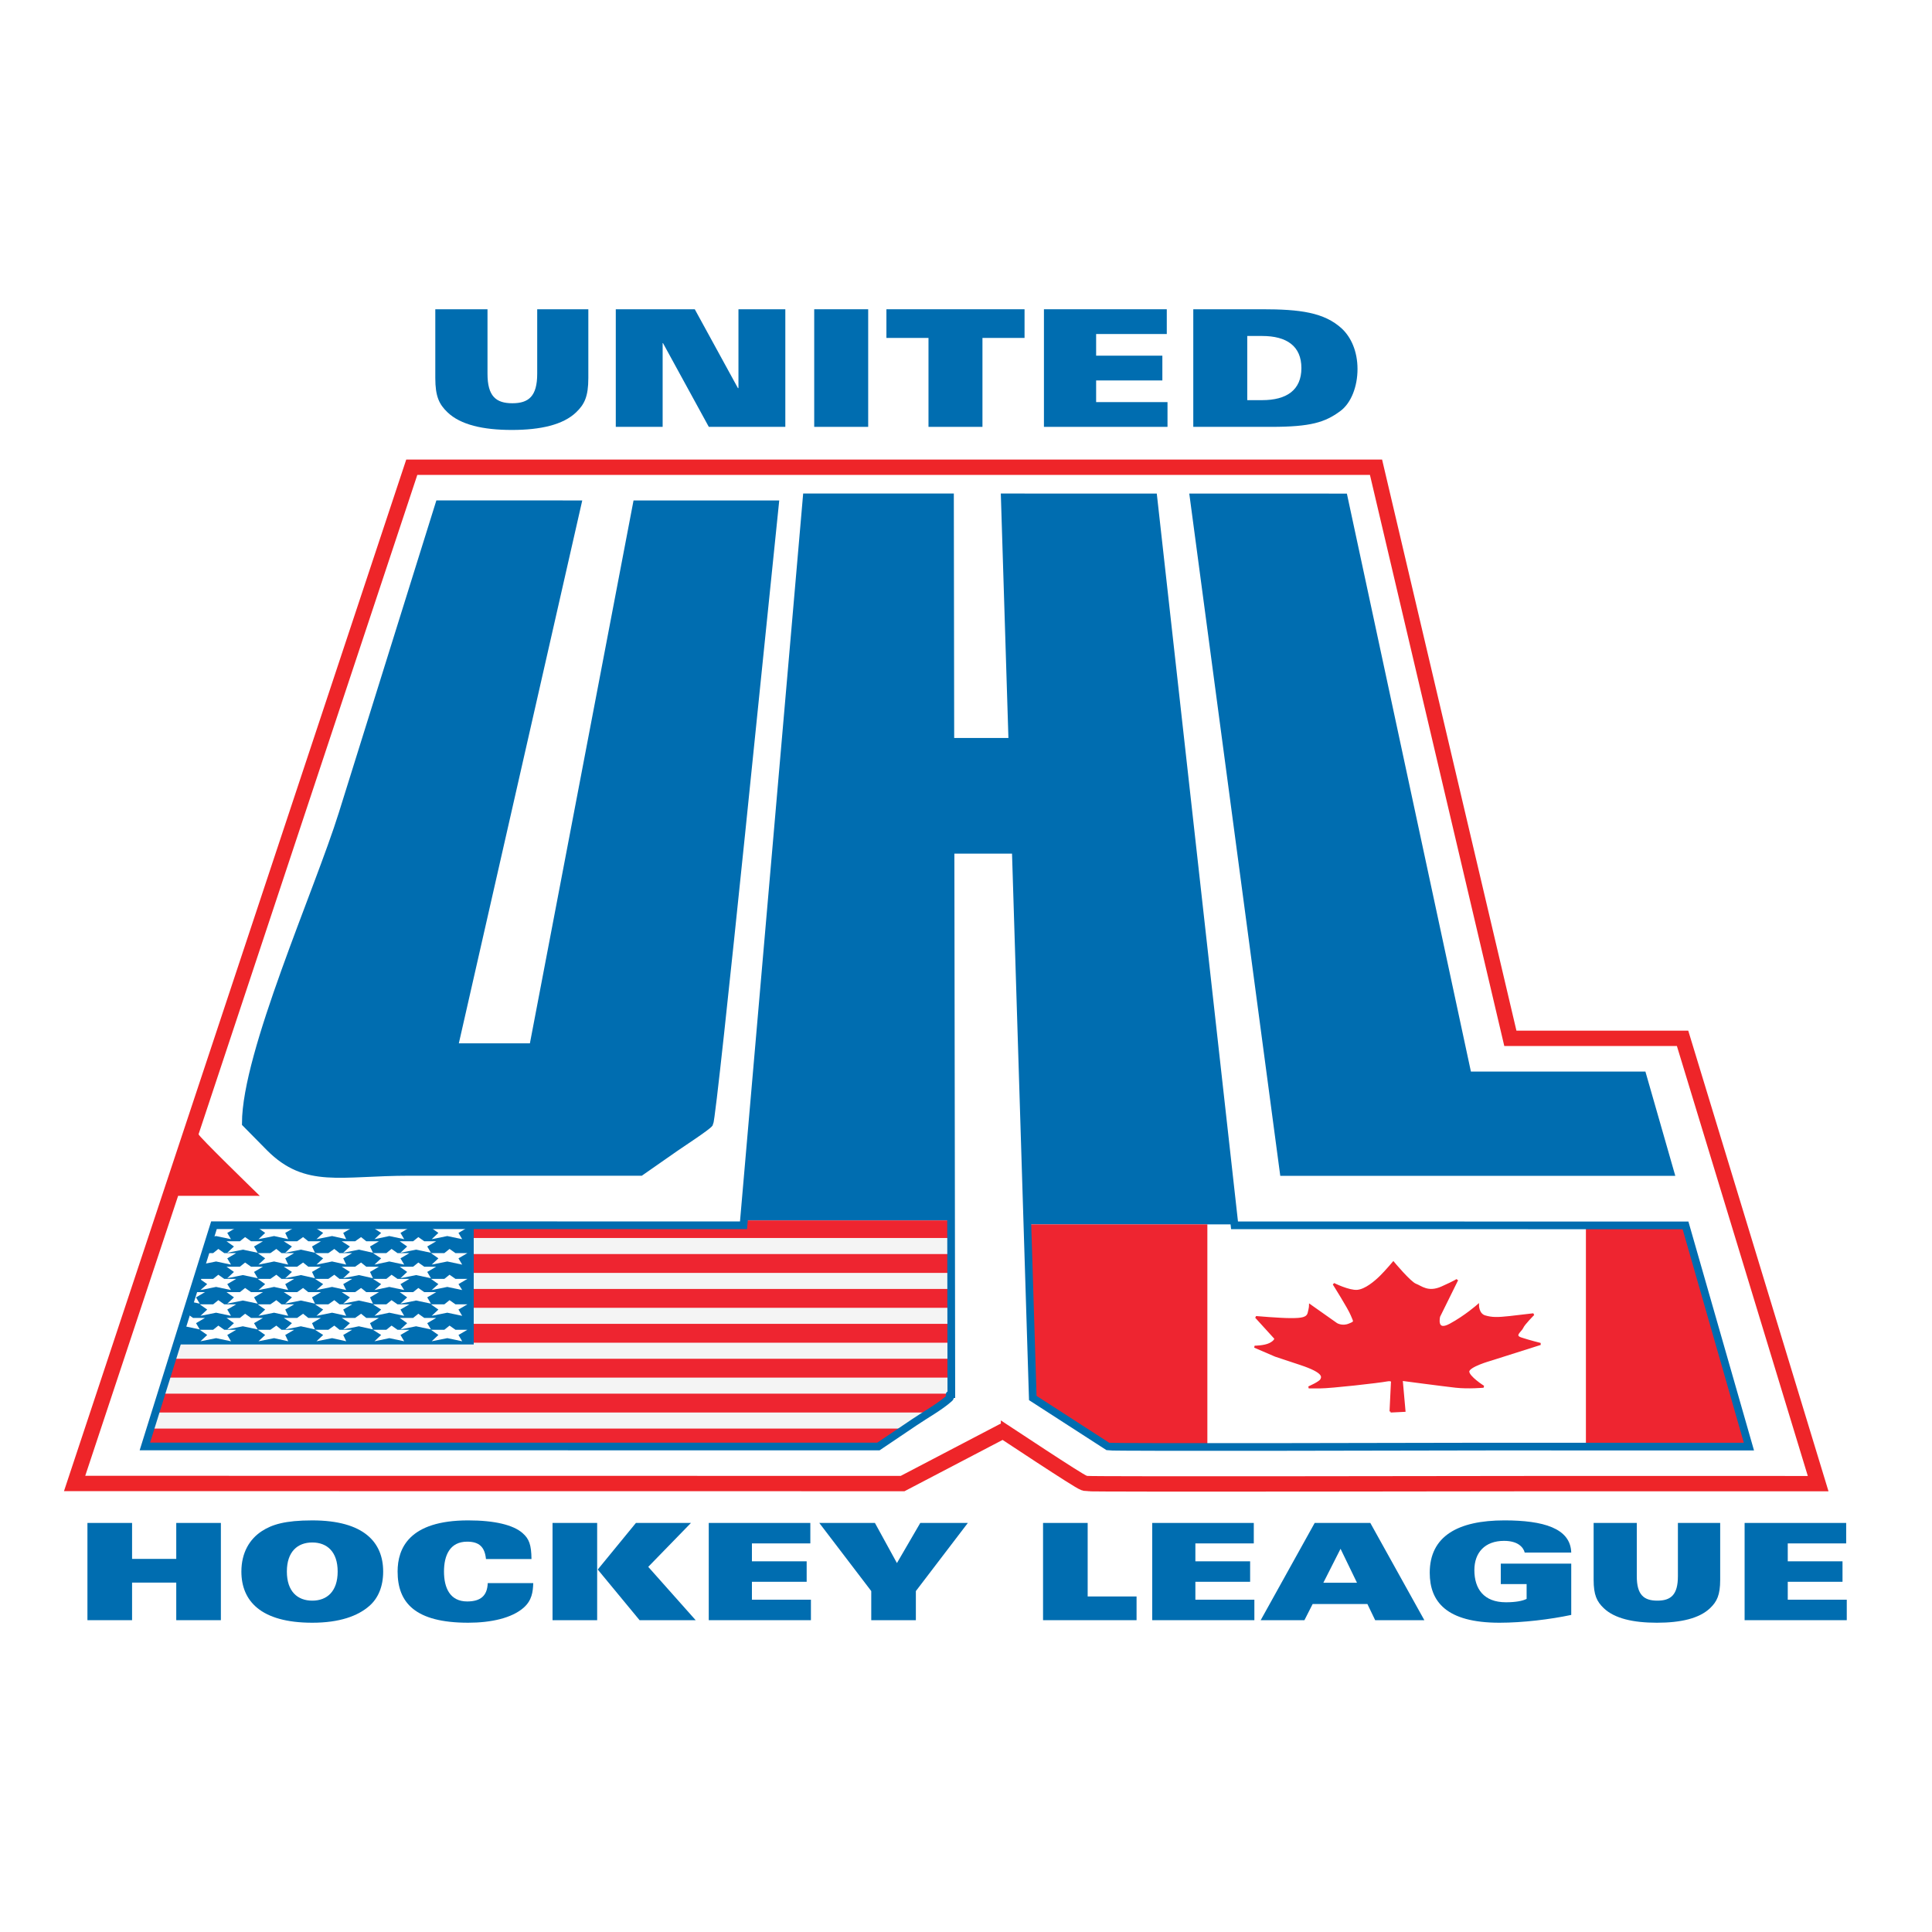
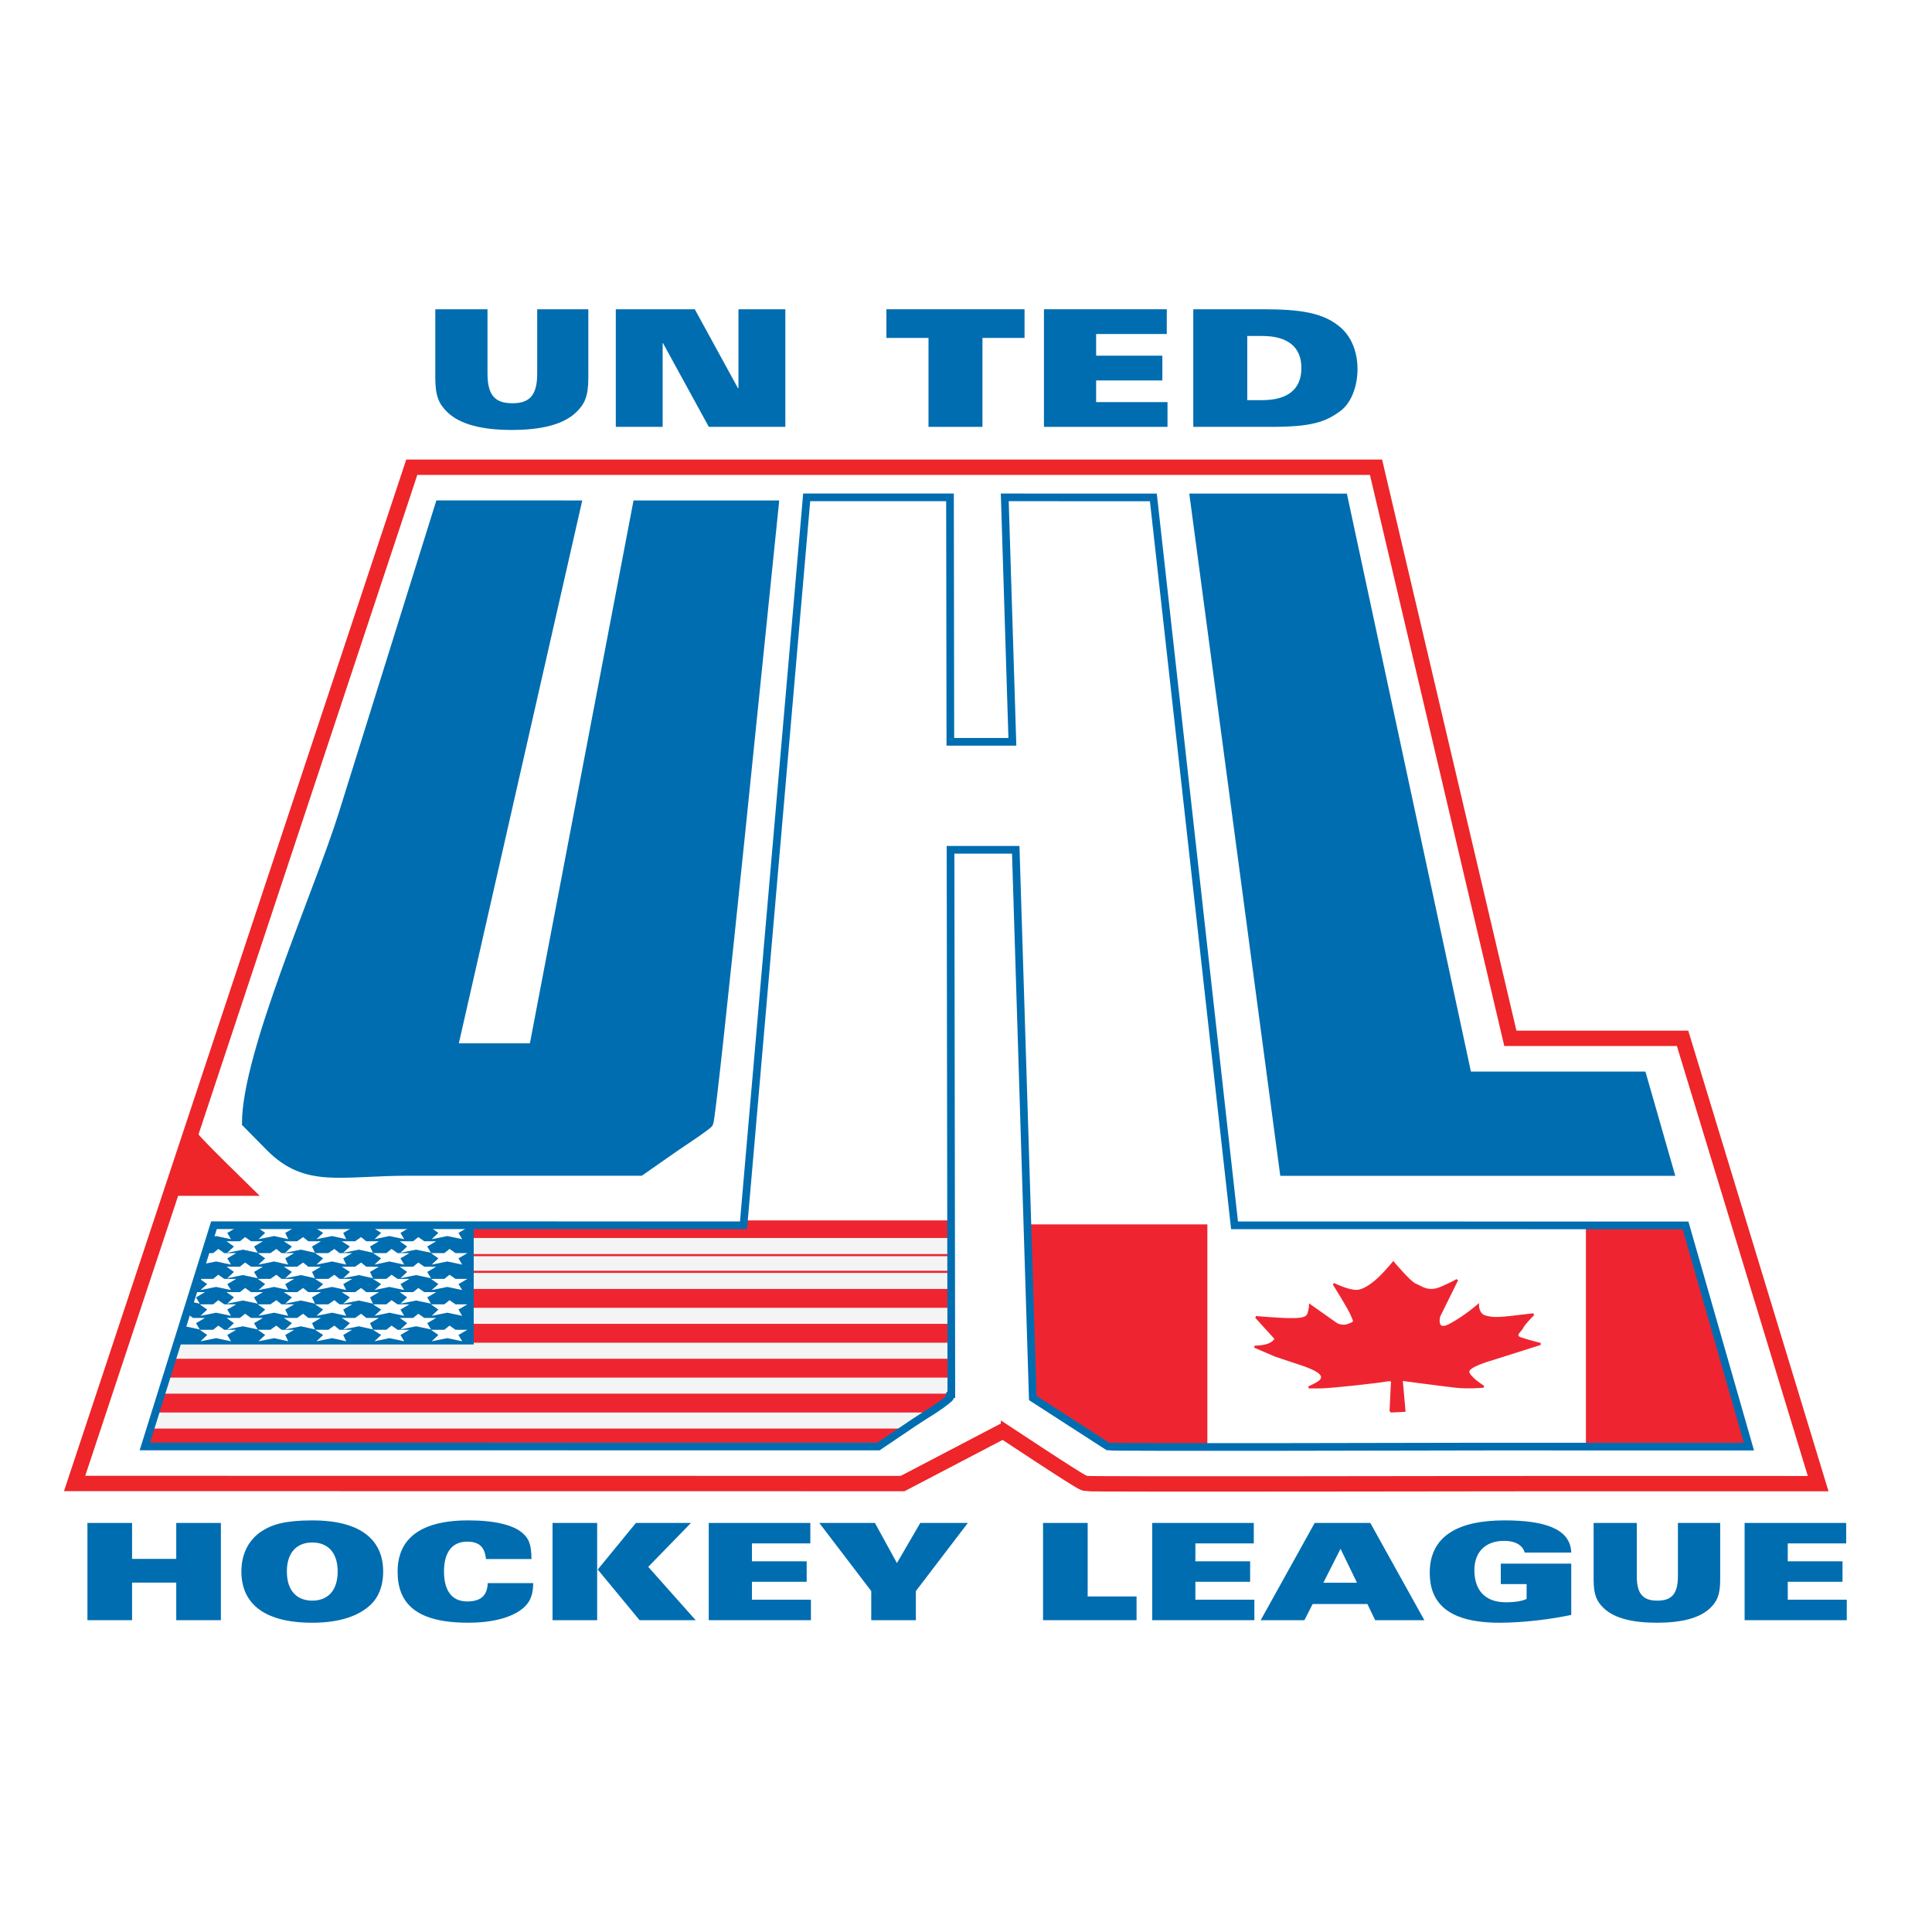
<svg xmlns="http://www.w3.org/2000/svg" version="1.0" id="Layer_1" x="0px" y="0px" width="192.756px" height="192.756px" viewBox="0 0 192.756 192.756" enable-background="new 0 0 192.756 192.756" xml:space="preserve">
  <g>
    <polygon fill-rule="evenodd" clip-rule="evenodd" fill="#FFFFFF" points="0,0 192.756,0 192.756,192.756 0,192.756 0,0  " />
    <path fill-rule="evenodd" clip-rule="evenodd" fill="#EE2529" stroke="#EE2529" stroke-width="3.061" stroke-miterlimit="2.613" d="   M136.679,47.38l13.404,56.981l17.221,0.001l13.061,42.896l-26.674-0.002c-4.212,0-44.896,0.078-45.234-0.005   c-0.402-0.099-7.67-4.928-8.604-5.537l0.005,0.31l-9.993,5.226l-26.247-0.003l-55.114-0.006L41.636,47.38H136.679L136.679,47.38z" />
    <path fill-rule="evenodd" clip-rule="evenodd" fill="#FFFFFF" d="M136.679,47.38l13.404,56.981l17.221,0.001l13.061,42.896   l-26.674-0.002c-4.212,0-44.896,0.078-45.234-0.005c-0.402-0.099-7.67-4.928-8.604-5.537l0.005,0.31l-9.993,5.226l-26.247-0.003   l-55.114-0.006l9.267-27.931l8.146,0.001c-0.645-0.632-6.106-5.937-6.106-6.146L41.636,47.38H136.679L136.679,47.38z" />
    <polygon fill-rule="evenodd" clip-rule="evenodd" fill="#006DB0" stroke="#006DB0" stroke-width="0.765" stroke-miterlimit="2.613" points="   166.638,116.934 163.875,107.293 146.443,107.291 134.069,49.628 119.091,49.626 128.067,116.929 166.638,116.934  " />
    <path fill-rule="evenodd" clip-rule="evenodd" fill="#006DB0" stroke="#006DB0" stroke-width="0.765" stroke-miterlimit="2.613" d="   M77.319,50.316c-0.619,5.838-6.17,61.222-6.542,61.765c-0.224,0.327-2.878,2.052-3.401,2.422l-3.465,2.418l-23.031-0.002   c-6.972,0-10.294,1.256-13.97-2.422l-2.387-2.422c0-7.006,7.214-23.093,9.647-30.881l9.647-30.884l13.795,0.002l-12.313,54.162   l7.885,0.002l10.34-54.163L77.319,50.316L77.319,50.316z" />
-     <path fill-rule="evenodd" clip-rule="evenodd" fill="#006DB0" d="M87.638,144.319l-25.913-0.003l-47.271-0.005l6.894-22.072   l52.832,0.006l6.303-72.626l7.142,0.002l7.156,0.001l0.036,24.387h3.093l3.094,0.001l-0.759-24.388l7.412,0.002l7.412,0   l8.101,72.626l44.994,0.006l6.326,22.072l-25.877-0.003c-3.649,0-37.648,0.1-38.072-0.004l-7.501-4.842l-1.7-54.693h-3.255h-3.251   l0.08,54.31c-0.381,0-0.02,0.251-0.165,0.382c-0.945,0.86-2.379,1.644-3.521,2.42L87.638,144.319L87.638,144.319z" />
    <path fill-rule="evenodd" clip-rule="evenodd" fill="#F4F4F4" d="M74.224,121.758h20.664l0.025,17.339   c-0.381,0-0.02,0.251-0.165,0.382c-0.945,0.86-2.379,1.644-3.521,2.42l-3.588,2.421l-25.913-0.003l-47.271-0.005l6.894-22.072   l52.832,0.006L74.224,121.758L74.224,121.758z" />
    <polygon fill-rule="evenodd" clip-rule="evenodd" fill="#EE2530" points="94.89,123.408 20.984,123.408 21.349,122.239    74.181,122.245 74.224,121.758 94.888,121.758 94.89,123.408  " />
    <line fill="none" stroke="#EE2530" stroke-width="0.214" stroke-miterlimit="2.613" x1="94.89" y1="123.408" x2="20.984" y2="123.408" />
-     <polygon fill-rule="evenodd" clip-rule="evenodd" fill="#EE2530" points="20.417,125.224 94.893,125.224 94.895,126.891    19.896,126.891 20.417,125.224  " />
    <path fill="none" stroke="#EE2530" stroke-width="0.214" stroke-miterlimit="2.613" d="M20.417,125.224h74.476 M94.895,126.891   H19.896" />
    <polygon fill-rule="evenodd" clip-rule="evenodd" fill="#EE2530" points="19.33,128.706 94.897,128.706 94.9,130.373    18.809,130.373 19.33,128.706  " />
    <path fill="none" stroke="#EE2530" stroke-width="0.214" stroke-miterlimit="2.613" d="M19.33,128.706h75.567 M94.9,130.373   H18.809" />
    <polygon fill-rule="evenodd" clip-rule="evenodd" fill="#EE2530" points="18.242,132.188 94.903,132.188 94.905,133.856    17.721,133.856 18.242,132.188  " />
    <path fill="none" stroke="#EE2530" stroke-width="0.214" stroke-miterlimit="2.613" d="M18.242,132.188h76.661 M94.905,133.856   H17.721" />
    <polygon fill-rule="evenodd" clip-rule="evenodd" fill="#EE2530" points="17.153,135.671 94.908,135.671 94.911,137.337    16.634,137.337 17.153,135.671  " />
    <path fill="none" stroke="#EE2530" stroke-width="0.214" stroke-miterlimit="2.613" d="M17.153,135.671h77.754 M94.911,137.337   H16.634" />
    <path fill-rule="evenodd" clip-rule="evenodd" fill="#EE2530" d="M16.066,139.153H94.74c-0.037,0.082,0.111,0.233,0.008,0.325   c-0.511,0.466-1.163,0.91-1.837,1.341H15.546L16.066,139.153L16.066,139.153z" />
    <path fill="none" stroke="#EE2530" stroke-width="0.214" stroke-miterlimit="2.613" d="M16.066,139.153H94.74 M92.911,140.819   H15.546" />
    <polygon fill-rule="evenodd" clip-rule="evenodd" fill="#EE2530" points="14.979,142.636 90.135,142.636 87.663,144.303    14.458,144.303 14.979,142.636  " />
    <path fill="none" stroke="#EE2530" stroke-width="0.214" stroke-miterlimit="2.613" d="M14.979,142.636h75.156 M87.663,144.303   H14.458" />
    <polygon fill-rule="evenodd" clip-rule="evenodd" fill="#006DB0" points="47.264,122.242 47.264,134.139 17.632,134.139    21.349,122.239 47.264,122.242  " />
    <polygon fill-rule="evenodd" clip-rule="evenodd" fill="#FFFFFF" points="21.571,122.239 21.275,122.478 20.975,123.438    21.561,123.32 23.044,123.634 22.674,123.008 23.564,122.485 22.376,122.485 22.026,122.239 21.571,122.239  " />
    <polygon fill-rule="evenodd" clip-rule="evenodd" fill="#FFFFFF" points="27.326,122.24 26.976,122.485 25.714,122.485    26.456,123.008 25.789,123.634 27.346,123.32 28.755,123.634 28.458,123.008 29.349,122.485 28.088,122.485 27.782,122.24    27.326,122.24  " />
    <polygon fill-rule="evenodd" clip-rule="evenodd" fill="#FFFFFF" points="33.11,122.241 32.761,122.485 31.426,122.485    32.242,123.008 31.574,123.634 33.132,123.32 34.541,123.634 34.244,123.008 35.134,122.485 33.874,122.485 33.569,122.241    33.11,122.241  " />
    <polygon fill-rule="evenodd" clip-rule="evenodd" fill="#FFFFFF" points="38.851,122.241 38.546,122.485 37.211,122.485    38.027,123.008 37.36,123.634 38.843,123.32 40.327,123.634 39.955,123.008 40.845,122.485 39.659,122.485 39.311,122.241    38.851,122.241  " />
    <polygon fill-rule="evenodd" clip-rule="evenodd" fill="#FFFFFF" points="44.635,122.242 44.332,122.485 42.996,122.485    43.738,123.008 43.07,123.634 44.628,123.32 46.112,123.634 45.741,123.008 46.631,122.485 45.443,122.485 45.097,122.242    44.635,122.242  " />
    <polygon fill-rule="evenodd" clip-rule="evenodd" fill="#FFFFFF" points="21.783,124.606 21.265,125.024 20.479,125.024    20.38,125.341 20.672,125.545 20.169,126.015 20.129,126.146 21.561,125.857 23.044,126.172 22.674,125.545 23.564,125.024    22.376,125.024 21.783,124.606  " />
    <polygon fill-rule="evenodd" clip-rule="evenodd" fill="#FFFFFF" points="27.569,124.606 26.976,125.024 25.714,125.024    26.456,125.545 25.789,126.172 27.346,125.857 28.755,126.172 28.458,125.545 29.349,125.024 28.088,125.024 27.569,124.606  " />
    <polygon fill-rule="evenodd" clip-rule="evenodd" fill="#FFFFFF" points="33.354,124.606 32.761,125.024 31.426,125.024    32.242,125.545 31.574,126.172 33.132,125.857 34.541,126.172 34.244,125.545 35.134,125.024 33.874,125.024 33.354,124.606  " />
    <polygon fill-rule="evenodd" clip-rule="evenodd" fill="#FFFFFF" points="39.065,124.606 38.546,125.024 37.211,125.024    38.027,125.545 37.36,126.172 38.843,125.857 40.327,126.172 39.955,125.545 40.845,125.024 39.659,125.024 39.065,124.606  " />
    <polygon fill-rule="evenodd" clip-rule="evenodd" fill="#FFFFFF" points="44.851,124.606 44.332,125.024 42.996,125.024    43.738,125.545 43.07,126.172 44.628,125.857 46.112,126.172 45.741,125.545 46.631,125.024 45.443,125.024 44.851,124.606  " />
    <polygon fill-rule="evenodd" clip-rule="evenodd" fill="#FFFFFF" points="21.783,127.18 21.265,127.596 19.929,127.596    20.672,128.118 20.002,128.709 21.561,128.396 23.044,128.709 22.674,128.118 23.564,127.596 22.376,127.596 21.783,127.18  " />
    <polygon fill-rule="evenodd" clip-rule="evenodd" fill="#FFFFFF" points="27.569,127.18 26.976,127.596 25.714,127.596    26.456,128.118 25.789,128.709 27.346,128.396 28.755,128.709 28.458,128.118 29.349,127.596 28.088,127.596 27.569,127.18  " />
    <polygon fill-rule="evenodd" clip-rule="evenodd" fill="#FFFFFF" points="33.354,127.18 32.761,127.596 31.426,127.596    32.242,128.118 31.574,128.709 33.132,128.396 34.541,128.709 34.244,128.118 35.134,127.596 33.874,127.596 33.354,127.18  " />
    <polygon fill-rule="evenodd" clip-rule="evenodd" fill="#FFFFFF" points="39.065,127.18 38.546,127.596 37.211,127.596    38.027,128.118 37.36,128.709 38.843,128.396 40.327,128.709 39.955,128.118 40.845,127.596 39.659,127.596 39.065,127.18  " />
    <polygon fill-rule="evenodd" clip-rule="evenodd" fill="#FFFFFF" points="44.851,127.18 44.332,127.596 42.996,127.596    43.738,128.118 43.07,128.709 44.628,128.396 46.112,128.709 45.741,128.118 46.631,127.596 45.443,127.596 44.851,127.18  " />
    <polygon fill-rule="evenodd" clip-rule="evenodd" fill="#FFFFFF" points="21.783,129.717 21.265,130.135 19.929,130.135    20.672,130.655 20.002,131.281 21.561,130.968 23.044,131.281 22.674,130.655 23.564,130.135 22.376,130.135 21.783,129.717  " />
    <polygon fill-rule="evenodd" clip-rule="evenodd" fill="#FFFFFF" points="27.569,129.717 26.976,130.135 25.714,130.135    26.456,130.655 25.789,131.281 27.346,130.968 28.755,131.281 28.458,130.655 29.349,130.135 28.088,130.135 27.569,129.717  " />
    <polygon fill-rule="evenodd" clip-rule="evenodd" fill="#FFFFFF" points="33.354,129.717 32.761,130.135 31.426,130.135    32.242,130.655 31.574,131.281 33.132,130.968 34.541,131.281 34.244,130.655 35.134,130.135 33.874,130.135 33.354,129.717  " />
    <polygon fill-rule="evenodd" clip-rule="evenodd" fill="#FFFFFF" points="39.065,129.717 38.546,130.135 37.211,130.135    38.027,130.655 37.36,131.281 38.843,130.968 40.327,131.281 39.955,130.655 40.845,130.135 39.659,130.135 39.065,129.717  " />
    <polygon fill-rule="evenodd" clip-rule="evenodd" fill="#FFFFFF" points="44.851,129.717 44.332,130.135 42.996,130.135    43.738,130.655 43.07,131.281 44.628,130.968 46.112,131.281 45.741,130.655 46.631,130.135 45.443,130.135 44.851,129.717  " />
    <polygon fill-rule="evenodd" clip-rule="evenodd" fill="#FFFFFF" points="21.783,132.255 21.265,132.672 19.929,132.672    20.672,133.192 20.002,133.819 21.561,133.507 23.044,133.819 22.674,133.192 23.564,132.672 22.376,132.672 21.783,132.255  " />
    <polygon fill-rule="evenodd" clip-rule="evenodd" fill="#FFFFFF" points="27.569,132.255 26.976,132.672 25.714,132.672    26.456,133.192 25.789,133.819 27.346,133.507 28.755,133.819 28.458,133.192 29.349,132.672 28.088,132.672 27.569,132.255  " />
    <polygon fill-rule="evenodd" clip-rule="evenodd" fill="#FFFFFF" points="33.354,132.255 32.761,132.672 31.426,132.672    32.242,133.192 31.574,133.819 33.132,133.507 34.541,133.819 34.244,133.192 35.134,132.672 33.874,132.672 33.354,132.255  " />
    <polygon fill-rule="evenodd" clip-rule="evenodd" fill="#FFFFFF" points="39.065,132.255 38.546,132.672 37.211,132.672    38.027,133.192 37.36,133.819 38.843,133.507 40.327,133.819 39.955,133.192 40.845,132.672 39.659,132.672 39.065,132.255  " />
    <polygon fill-rule="evenodd" clip-rule="evenodd" fill="#FFFFFF" points="44.851,132.255 44.332,132.672 42.996,132.672    43.738,133.192 43.07,133.819 44.628,133.507 46.112,133.819 45.741,133.192 46.631,132.672 45.443,132.672 44.851,132.255  " />
    <polygon fill-rule="evenodd" clip-rule="evenodd" fill="#FFFFFF" points="24.453,123.425 23.934,123.842 22.599,123.842    23.341,124.363 22.674,124.989 24.23,124.677 25.714,124.989 25.344,124.363 26.233,123.842 25.046,123.842 24.453,123.425  " />
    <polygon fill-rule="evenodd" clip-rule="evenodd" fill="#FFFFFF" points="30.239,123.425 29.646,123.842 28.311,123.842    29.126,124.363 28.458,124.989 30.017,124.677 31.426,124.989 31.129,124.363 32.019,123.842 30.758,123.842 30.239,123.425  " />
    <polygon fill-rule="evenodd" clip-rule="evenodd" fill="#FFFFFF" points="36.024,123.425 35.431,123.842 34.096,123.842    34.912,124.363 34.244,124.989 35.802,124.677 37.211,124.989 36.915,124.363 37.805,123.842 36.544,123.842 36.024,123.425  " />
    <polygon fill-rule="evenodd" clip-rule="evenodd" fill="#FFFFFF" points="41.736,123.425 41.217,123.842 39.881,123.842    40.623,124.363 39.955,124.989 41.513,124.677 42.996,124.989 42.625,124.363 43.516,123.842 42.329,123.842 41.736,123.425  " />
    <path fill-rule="evenodd" clip-rule="evenodd" fill="#FFFFFF" d="M19.711,127.482l0.217,0.045l-0.152-0.255L19.711,127.482   L19.711,127.482z M19.968,126.661l0.479-0.281h-0.392L19.968,126.661L19.968,126.661z" />
    <polygon fill-rule="evenodd" clip-rule="evenodd" fill="#FFFFFF" points="24.453,125.963 23.934,126.38 22.599,126.38    23.341,126.901 22.674,127.527 24.23,127.214 25.714,127.527 25.344,126.901 26.233,126.38 25.046,126.38 24.453,125.963  " />
    <polygon fill-rule="evenodd" clip-rule="evenodd" fill="#FFFFFF" points="30.239,125.963 29.646,126.38 28.311,126.38    29.126,126.901 28.458,127.527 30.017,127.214 31.426,127.527 31.129,126.901 32.019,126.38 30.758,126.38 30.239,125.963  " />
    <polygon fill-rule="evenodd" clip-rule="evenodd" fill="#FFFFFF" points="36.024,125.963 35.431,126.38 34.096,126.38    34.912,126.901 34.244,127.527 35.802,127.214 37.211,127.527 36.915,126.901 37.805,126.38 36.544,126.38 36.024,125.963  " />
    <polygon fill-rule="evenodd" clip-rule="evenodd" fill="#FFFFFF" points="41.736,125.963 41.217,126.38 39.881,126.38    40.623,126.901 39.955,127.527 41.513,127.214 42.996,127.527 42.625,126.901 43.516,126.38 42.329,126.38 41.736,125.963  " />
    <polygon fill-rule="evenodd" clip-rule="evenodd" fill="#FFFFFF" points="18.968,129.862 19.929,130.064 19.558,129.439    20.448,128.917 19.263,128.917 18.968,129.862  " />
    <polygon fill-rule="evenodd" clip-rule="evenodd" fill="#FFFFFF" points="24.453,128.501 23.934,128.917 22.599,128.917    23.341,129.439 22.674,130.064 24.23,129.752 25.714,130.064 25.344,129.439 26.233,128.917 25.046,128.917 24.453,128.501  " />
    <polygon fill-rule="evenodd" clip-rule="evenodd" fill="#FFFFFF" points="30.239,128.501 29.646,128.917 28.311,128.917    29.126,129.439 28.458,130.064 30.017,129.752 31.426,130.064 31.129,129.439 32.019,128.917 30.758,128.917 30.239,128.501  " />
    <polygon fill-rule="evenodd" clip-rule="evenodd" fill="#FFFFFF" points="36.024,128.501 35.431,128.917 34.096,128.917    34.912,129.439 34.244,130.064 35.802,129.752 37.211,130.064 36.915,129.439 37.805,128.917 36.544,128.917 36.024,128.501  " />
    <polygon fill-rule="evenodd" clip-rule="evenodd" fill="#FFFFFF" points="41.736,128.501 41.217,128.917 39.881,128.917    40.623,129.439 39.955,130.064 41.513,129.752 42.996,130.064 42.625,129.439 43.516,128.917 42.329,128.917 41.736,128.501  " />
    <polygon fill-rule="evenodd" clip-rule="evenodd" fill="#FFFFFF" points="18.668,131.072 18.564,131.155 18.183,132.377    18.445,132.323 19.929,132.637 19.558,132.011 20.448,131.49 19.261,131.49 18.668,131.072  " />
    <polygon fill-rule="evenodd" clip-rule="evenodd" fill="#FFFFFF" points="24.453,131.072 23.934,131.49 22.599,131.49    23.341,132.011 22.674,132.637 24.23,132.323 25.714,132.637 25.344,132.011 26.233,131.49 25.046,131.49 24.453,131.072  " />
    <polygon fill-rule="evenodd" clip-rule="evenodd" fill="#FFFFFF" points="30.239,131.072 29.646,131.49 28.311,131.49    29.126,132.011 28.458,132.637 30.017,132.323 31.426,132.637 31.129,132.011 32.019,131.49 30.758,131.49 30.239,131.072  " />
    <polygon fill-rule="evenodd" clip-rule="evenodd" fill="#FFFFFF" points="36.024,131.072 35.431,131.49 34.096,131.49    34.912,132.011 34.244,132.637 35.802,132.323 37.211,132.637 36.915,132.011 37.805,131.49 36.544,131.49 36.024,131.072  " />
    <polygon fill-rule="evenodd" clip-rule="evenodd" fill="#FFFFFF" points="41.736,131.072 41.217,131.49 39.881,131.49    40.623,132.011 39.955,132.637 41.513,132.323 42.996,132.637 42.625,132.011 43.516,131.49 42.329,131.49 41.736,131.072  " />
    <path fill-rule="evenodd" clip-rule="evenodd" fill="#FFFFFF" d="M102.85,122.158h20.311l0.01,0.093l44.994,0.006l6.326,22.072   l-25.877-0.003c-0.248,0-0.637,0.002-1.143,0.003h-36.854c-0.037-0.002-0.067-0.005-0.076-0.007l-7.501-4.842l-0.19-6.119V122.158   L102.85,122.158z" />
    <path fill-rule="evenodd" clip-rule="evenodd" fill="#EE2530" d="M102.85,122.158h17.609v22.171h-9.842   c-0.037-0.002-0.067-0.005-0.076-0.007l-7.501-4.842l-0.19-6.119V122.158L102.85,122.158z" />
    <polygon fill-rule="evenodd" clip-rule="evenodd" fill="#EE2530" points="158.227,144.327 158.227,122.256 168.164,122.257    174.49,144.329 158.227,144.327  " />
    <path fill-rule="evenodd" clip-rule="evenodd" fill="#EE2530" d="M138.737,140.826l0.139-2.888c0,0,0.138-0.343-0.554-0.206   c-0.692,0.137-5.537,0.688-6.645,0.688c-1.106,0-1.106,0-1.106,0s1.106-0.481,1.246-0.757c0.138-0.275,0.414-0.756-2.077-1.581   c-2.491-0.826-2.491-0.826-2.491-0.826l-2.076-0.894c0,0,0.969,0,1.523-0.275c0.553-0.274,0.553-0.55,0.553-0.55l-1.938-2.132   c0,0,2.353,0.206,3.46,0.206s1.661-0.069,1.8-0.619c0.138-0.55,0.138-0.756,0.138-0.756l2.631,1.856c0,0,0.553,0.345,1.245,0.068   c0.692-0.274,0.554-0.274,0.276-0.963c-0.276-0.688-1.799-3.095-1.799-3.095s1.522,0.758,2.353,0.688s1.799-0.895,2.353-1.444   c0.555-0.551,1.246-1.375,1.246-1.375s1.661,1.994,2.215,2.2s1.246,0.895,2.63,0.275c1.384-0.62,1.522-0.757,1.522-0.757   l-1.799,3.646c0,0-0.416,1.649,1.106,0.824c1.522-0.824,2.768-1.925,2.768-1.925s0,0.894,0.692,1.101   c0.692,0.205,1.247,0.205,2.491,0.068c1.246-0.138,2.353-0.275,2.353-0.275s-0.968,0.963-1.106,1.308   c-0.138,0.343-0.969,0.824-0.138,1.1c0.83,0.275,1.938,0.55,1.938,0.55l-4.983,1.581c0,0-2.215,0.619-2.215,1.17   c0,0.55,1.522,1.513,1.522,1.513l0,0c0,0-1.522,0.139-2.768,0c-1.246-0.138-5.397-0.688-5.397-0.688l0.277,3.095L138.737,140.826   L138.737,140.826z" />
    <path fill="none" stroke="#EE2530" stroke-width="0.206" stroke-miterlimit="2.613" d="M138.737,140.826l0.139-2.888   c0,0,0.138-0.343-0.554-0.206c-0.692,0.137-5.537,0.688-6.645,0.688c-1.106,0-1.106,0-1.106,0s1.106-0.481,1.246-0.757   c0.138-0.275,0.414-0.756-2.077-1.581c-2.491-0.826-2.491-0.826-2.491-0.826l-2.076-0.894c0,0,0.969,0,1.523-0.275   c0.553-0.274,0.553-0.55,0.553-0.55l-1.938-2.132c0,0,2.353,0.206,3.46,0.206s1.661-0.069,1.8-0.619   c0.138-0.55,0.138-0.756,0.138-0.756l2.631,1.856c0,0,0.553,0.345,1.245,0.068c0.692-0.274,0.554-0.274,0.276-0.963   c-0.276-0.688-1.799-3.095-1.799-3.095s1.522,0.758,2.353,0.688s1.799-0.895,2.353-1.444c0.555-0.551,1.246-1.375,1.246-1.375   s1.661,1.994,2.215,2.2s1.246,0.895,2.63,0.275c1.384-0.62,1.522-0.757,1.522-0.757l-1.799,3.646c0,0-0.416,1.649,1.106,0.824   c1.522-0.824,2.768-1.925,2.768-1.925s0,0.894,0.692,1.101c0.692,0.205,1.247,0.205,2.491,0.068   c1.246-0.138,2.353-0.275,2.353-0.275s-0.968,0.963-1.106,1.308c-0.138,0.343-0.969,0.824-0.138,1.1   c0.83,0.275,1.938,0.55,1.938,0.55l-4.983,1.581c0,0-2.215,0.619-2.215,1.17c0,0.55,1.522,1.513,1.522,1.513l0,0   c0,0-1.522,0.139-2.768,0c-1.246-0.138-5.397-0.688-5.397-0.688l0.277,3.095L138.737,140.826" />
    <path fill="none" stroke="#006DB0" stroke-width="0.765" stroke-miterlimit="2.613" d="M87.638,144.319l-25.913-0.003   l-47.271-0.005l6.894-22.072l52.832,0.006l6.303-72.626l7.142,0.002l7.156,0.001l0.036,24.387h3.093l3.094,0.001l-0.759-24.388   l7.412,0.002l7.412,0l8.101,72.626l44.994,0.006l6.326,22.072l-25.877-0.003c-3.649,0-37.648,0.1-38.072-0.004l-7.501-4.842   l-1.7-54.693h-3.255h-3.251l0.08,54.31c-0.381,0-0.02,0.251-0.165,0.382c-0.945,0.86-2.379,1.644-3.521,2.42L87.638,144.319   L87.638,144.319z" />
    <path fill-rule="evenodd" clip-rule="evenodd" fill="#006DB0" d="M43.43,37.712c0,1.853,0.39,2.633,1.223,3.429   c1.292,1.235,3.524,1.755,6.411,1.755c2.888,0,5.119-0.52,6.412-1.755c0.833-0.796,1.222-1.576,1.222-3.429v-6.857h-5.101v6.436   c0,2.242-0.85,2.941-2.48,2.941c-1.629,0-2.479-0.699-2.479-2.941v-6.436H43.43V37.712L43.43,37.712z" />
    <polygon fill-rule="evenodd" clip-rule="evenodd" fill="#006DB0" points="61.437,42.588 66.112,42.588 66.112,34.235    66.148,34.235 70.718,42.588 78.352,42.588 78.352,30.855 73.676,30.855 73.676,38.721 73.623,38.721 69.318,30.855 61.437,30.855    61.437,42.588  " />
-     <polygon fill-rule="evenodd" clip-rule="evenodd" fill="#006DB0" points="81.234,42.588 86.619,42.588 86.619,30.855    81.234,30.855 81.234,42.588  " />
    <polygon fill-rule="evenodd" clip-rule="evenodd" fill="#006DB0" points="92.636,42.588 98.02,42.588 98.02,33.715 102.219,33.715    102.219,30.855 88.438,30.855 88.438,33.715 92.636,33.715 92.636,42.588  " />
    <polygon fill-rule="evenodd" clip-rule="evenodd" fill="#006DB0" points="104.154,42.588 116.482,42.588 116.482,40.118    109.361,40.118 109.361,37.957 115.969,37.957 115.969,35.486 109.361,35.486 109.361,33.325 116.41,33.325 116.41,30.855    104.154,30.855 104.154,42.588  " />
    <path fill-rule="evenodd" clip-rule="evenodd" fill="#006DB0" d="M124.439,33.521h1.488c2.443,0,3.914,1.007,3.914,3.201   c0,2.193-1.471,3.201-3.914,3.201h-1.488V33.521L124.439,33.521z M119.055,42.588h7.776c3.95,0,5.366-0.456,6.873-1.561   c1.115-0.812,1.735-2.487,1.735-4.208c0-1.756-0.638-3.169-1.559-4.031c-1.754-1.625-4.198-1.934-7.971-1.934h-6.855V42.588   L119.055,42.588z" />
    <polygon fill-rule="evenodd" clip-rule="evenodd" fill="#006DB0" points="8.724,161.646 13.177,161.646 13.177,157.896    17.585,157.896 17.585,161.646 22.037,161.646 22.037,151.944 17.585,151.944 17.585,155.531 13.177,155.531 13.177,151.944    8.724,151.944 8.724,161.646  " />
    <path fill-rule="evenodd" clip-rule="evenodd" fill="#006DB0" d="M38.229,156.794c0-2.901-1.904-5.104-7.073-5.104   c-2.724,0-4.027,0.416-5.038,1.074c-1.216,0.793-2.035,2.149-2.035,4.03c0,2.903,1.903,5.106,7.073,5.106   c2.724,0,4.554-0.672,5.698-1.68C37.731,159.455,38.229,158.285,38.229,156.794L38.229,156.794z M33.689,156.794   c0,1.989-1.07,2.903-2.534,2.903s-2.534-0.914-2.534-2.903c0-1.987,1.069-2.901,2.534-2.901S33.689,154.807,33.689,156.794   L33.689,156.794z" />
    <path fill-rule="evenodd" clip-rule="evenodd" fill="#006DB0" d="M53.026,155.545c-0.015-1.425-0.235-2.016-0.894-2.593   c-0.923-0.807-2.768-1.263-5.419-1.263c-5.916,0-7.044,2.808-7.044,5.104c0,3.104,1.743,5.106,7.044,5.106   c2.27,0,4.35-0.457,5.537-1.505c0.819-0.726,0.922-1.572,0.952-2.445h-4.541c-0.044,1.249-0.703,1.828-2.05,1.828   c-1.729,0-2.314-1.372-2.314-2.984c0-1.611,0.586-2.981,2.314-2.981c1.201,0,1.757,0.536,1.874,1.732H53.026L53.026,155.545z" />
    <path fill-rule="evenodd" clip-rule="evenodd" fill="#006DB0" d="M63.811,161.646h5.595l-4.731-5.321l4.261-4.38h-5.491   l-3.808,4.648L63.811,161.646L63.811,161.646z M55.126,161.646h4.453v-9.701h-4.453V161.646L55.126,161.646z" />
    <polygon fill-rule="evenodd" clip-rule="evenodd" fill="#006DB0" points="70.713,161.646 80.906,161.646 80.906,159.603    75.019,159.603 75.019,157.815 80.481,157.815 80.481,155.773 75.019,155.773 75.019,153.986 80.847,153.986 80.847,151.944    70.713,151.944 70.713,161.646  " />
    <polygon fill-rule="evenodd" clip-rule="evenodd" fill="#006DB0" points="86.925,161.646 91.376,161.646 91.376,158.742    96.562,151.944 91.816,151.944 89.487,155.948 87.291,151.944 81.74,151.944 86.925,158.742 86.925,161.646  " />
    <polygon fill-rule="evenodd" clip-rule="evenodd" fill="#006DB0" points="104.065,161.646 113.395,161.646 113.395,159.279    108.517,159.279 108.517,151.944 104.065,151.944 104.065,161.646  " />
    <polygon fill-rule="evenodd" clip-rule="evenodd" fill="#006DB0" points="114.957,161.646 125.149,161.646 125.149,159.603    119.263,159.603 119.263,157.815 124.725,157.815 124.725,155.773 119.263,155.773 119.263,153.986 125.091,153.986    125.091,151.944 114.957,151.944 114.957,161.646  " />
    <path fill-rule="evenodd" clip-rule="evenodd" fill="#006DB0" d="M132.032,157.909l1.714-3.386l1.64,3.386H132.032L132.032,157.909   z M125.779,161.646h4.364l0.82-1.613h5.462l0.776,1.613h4.906l-5.39-9.701h-5.551L125.779,161.646L125.779,161.646z" />
    <path fill-rule="evenodd" clip-rule="evenodd" fill="#006DB0" d="M156.763,154.899c-0.073-2.445-2.826-3.21-6.664-3.21   c-4.656,0-7.454,1.585-7.454,5.226c0,2.863,1.641,4.985,6.957,4.985c2.328,0,5.081-0.336,7.161-0.779v-5.119h-7.029v2.042h2.577   v1.478c-0.395,0.202-1.098,0.337-2.065,0.337c-2.211,0-3.148-1.344-3.148-3.211c0-1.748,1.055-2.916,2.958-2.916   c0.704,0,1.187,0.161,1.509,0.389c0.322,0.229,0.498,0.525,0.556,0.779H156.763L156.763,154.899z" />
    <path fill-rule="evenodd" clip-rule="evenodd" fill="#006DB0" d="M158.997,157.614c0,1.531,0.323,2.177,1.011,2.835   c1.069,1.021,2.915,1.451,5.303,1.451c2.387,0,4.232-0.43,5.301-1.451c0.688-0.658,1.011-1.304,1.011-2.835v-5.67h-4.218v5.319   c0,1.854-0.703,2.434-2.051,2.434s-2.051-0.579-2.051-2.434v-5.319h-4.306V157.614L158.997,157.614z" />
    <polygon fill-rule="evenodd" clip-rule="evenodd" fill="#006DB0" points="174.06,161.646 184.252,161.646 184.252,159.603    178.365,159.603 178.365,157.815 183.828,157.815 183.828,155.773 178.365,155.773 178.365,153.986 184.193,153.986    184.193,151.944 174.06,151.944 174.06,161.646  " />
  </g>
</svg>